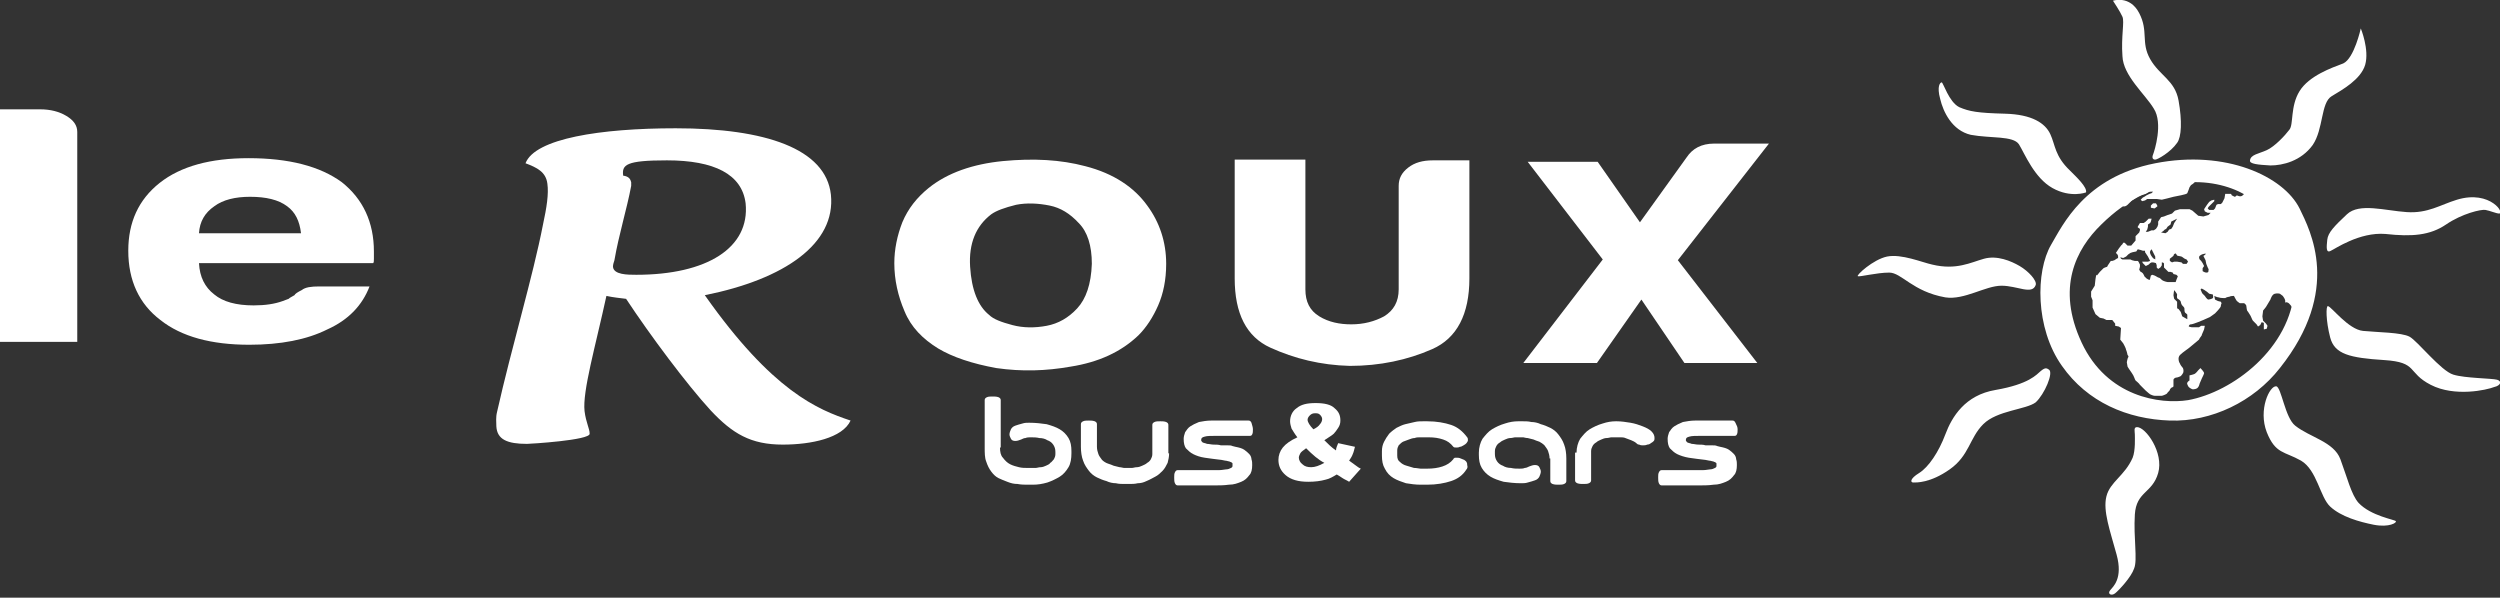
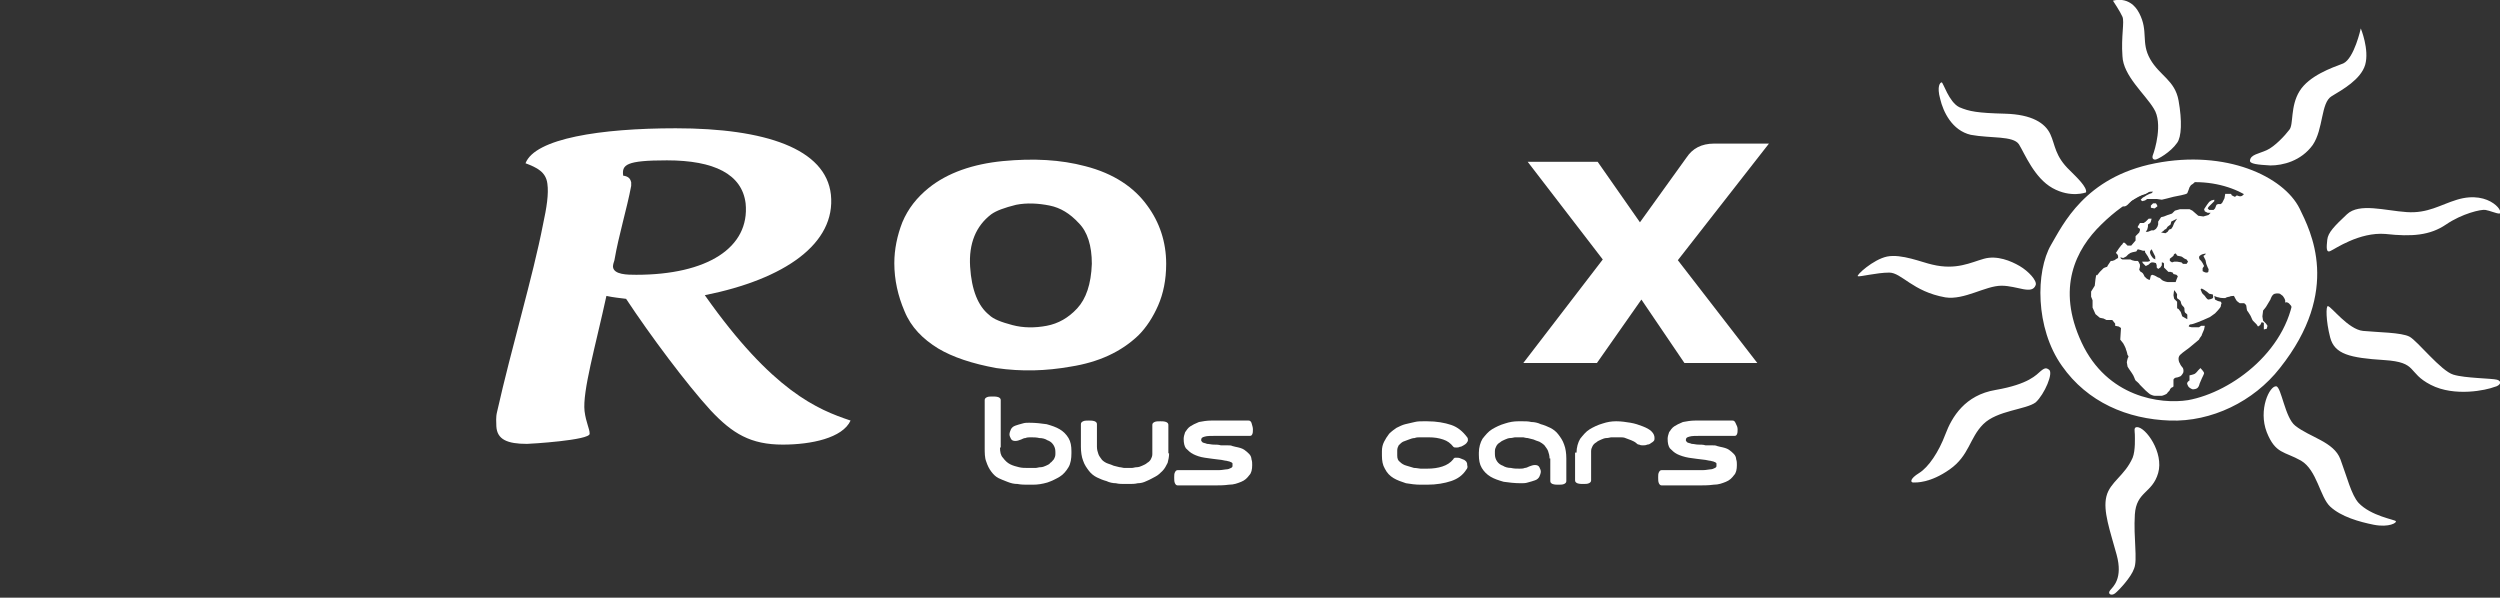
<svg xmlns="http://www.w3.org/2000/svg" width="343" height="82" viewBox="0 0 343 82" fill="none">
  <rect x="0" y="0" width="343" height="82" fill="#333333" stroke="none" />
  <g clip-path="url(#clip0)">
    <path d="M313.4 40.9L313.2 40.6L312.8 40.3C312.8 40.3 312.5 40.2 312.1 40.3C311.7 40.4 311.5 41.1 311.5 41.1L310.9 42.1C310.9 42.1 310.6 42.5 310.5 42.6C310.5 42.7 310.4 43.3 310.4 43.4C310.4 43.5 310.5 44 310.5 44L310.9 44.4L311.1 44.7L311 45.1L310.6 45.2V44.8V44.3L310.3 44.2L310.1 44.6L309.8 44.8L309.6 44.5C309.6 44.5 309.2 44.1 309.1 44C309 43.9 308.8 43.3 308.7 43.2C308.6 43 308.3 42.6 308.3 42.6C308.3 42.6 308.2 42.2 308.2 42C308.2 41.8 307.9 41.6 307.9 41.6H307.3C307.3 41.6 307 41.4 306.9 41.3C306.8 41.2 306.5 40.6 306.5 40.6C306.5 40.6 306 40.6 305.9 40.7C305.8 40.7 305.4 40.8 305.3 40.9C305.2 40.9 304.6 40.9 304.4 40.8C304.2 40.8 303.8 40.6 303.8 40.6L303.9 41.1L304.3 41.3L304.7 41.4L304.8 41.6C304.8 41.6 304.7 41.8 304.7 42C304.7 42.2 303.9 43 303.9 43L303.2 43.5L302.3 43.9C302.3 43.9 300.9 44.5 300.6 44.5C300.3 44.5 300.3 44.8 300.3 44.8C300.3 44.8 300.6 44.9 300.7 44.9C300.8 44.9 301.2 44.9 301.2 44.9H301.7L302 44.7H302.5L302.4 45.2C302.4 45.2 302.2 45.7 302.1 45.9C302.1 46.1 301.8 46.3 301.7 46.6C301.5 46.8 300.7 47.4 300.5 47.6C300.3 47.8 299.5 48.3 299.1 48.7C298.7 49.1 299 49.8 299.1 49.9C299.1 50 299.4 50.4 299.5 50.5C299.6 50.7 299.6 51.1 299.5 51.2C299.4 51.4 299.2 51.6 299.2 51.6C299.2 51.6 298.8 51.8 298.6 51.8C298.4 51.8 298.2 52 298.2 52.1C298.2 52.2 298.2 52.6 298.2 52.7C298.2 52.8 298.2 53 298.2 53C298.2 53.1 297.9 53.2 297.9 53.2C297.9 53.2 297.7 53.4 297.7 53.5C297.7 53.6 297.4 53.8 297.3 54C297.2 54.1 296.7 54.3 296.6 54.3C296.5 54.3 295.9 54.3 295.6 54.3C295.4 54.3 295 54.1 295 54.1C295 54.1 294.6 53.8 294.4 53.6C294.2 53.4 293.8 53 293.6 52.8C293.5 52.6 293.1 52.3 293 52.2C292.9 52.1 292.8 51.6 292.5 51.2C292.2 50.8 291.9 50.3 291.9 50.3L291.8 49.7C291.8 49.7 291.9 49.1 292 49C292.1 48.9 291.9 48.7 291.9 48.7C291.9 48.7 291.8 48.2 291.7 48C291.7 47.8 291.3 47.1 291.3 47.1L290.9 46.6L291 45L290.7 44.8L290.2 44.7V44.4L289.8 43.9H289.5H289L288.6 43.7L288.1 43.6L287.5 43.1L287.1 42.2V41.2L286.9 40.7V40L287.4 39.2L287.5 38.3L287.6 37.7L287.7 37.8L288.1 37.3L288.4 37L288.6 36.8L288.8 36.7L289.1 36.6L289.2 36.4L289.6 35.8H289.8L290.1 35.7L290.4 35.5L290.6 35.4V35.1L290.5 34.9L290.3 34.7L290.5 34.4L290.7 34.1L291 33.7L291.2 33.5L291.3 33.3H291.5L291.7 33.5L291.9 33.7H292.2H292.4L293 33V32.4L293.3 32.1L293.5 31.9L293.6 31.6V31.4L293.3 31.2V31.1L293.6 30.6H294.1L294.4 30.4L294.6 30.2L294.8 30H295.2L295.1 30.4L295 30.6L294.7 30.8V31.1L294.6 31.5L294.4 31.8H294.7L295.2 31.6H295.5L295.8 31.4L296 31.1L296.1 30.8V30.4L296.5 29.8L296.9 29.7L297.4 29.5L298 29.3L298.4 28.9L299.1 28.7H299.7H300.4L300.8 28.9L301.6 29.6L302.3 29.7L303 29.5L303.3 29.2H302.9L302.5 29L302.4 28.7L302.6 28.4L302.8 28.1L303.1 27.7L303.4 27.5L303.8 27.4V27.6L303.6 27.8L303.4 28L303.2 28.2L303 28.4L302.9 28.6L303.1 28.8H303.3H303.7L303.9 28.6L304.1 28.1L304.3 28H304.7L304.9 27.8L305.2 27.2L305.3 26.6H305.6H306.1L306.2 26.8L306.6 27C306.7 27 306.9 26.8 306.9 26.8C306.9 26.8 307.4 27.1 307.7 26.8C309 25.6 307.7 25.5 306.3 24.5C304.8 23.5 301.6 24.6 301.6 24.6L301.2 24.9L300.9 25.2L300.6 25.4L300.4 25.7C300.4 25.7 300.2 26.3 300.1 26.5C300 26.7 298.6 26.9 298.2 27C297.9 27.1 296.6 27.4 296.6 27.4L295.9 27.3H295.1H294.6L294.3 27.5L293.9 27.6L293.7 27.4L294 27.1L294.2 27L294.5 26.8L294.9 26.6L295.2 26.5L295.4 26.3H294.9L294.4 26.6L293.4 26.9L292.5 27.5L291.9 28.1C291.1 28.8 290.7 27.7 290.8 27.1C290.9 26.4 294.3 23.7 295.7 23.6C298.4 23.3 314.1 20.6 316.1 36.2C316.2 37.2 316.1 42.4 315.6 42.7C314.6 43.3 314.4 41.2 313.5 41.5C313.6 41.3 313.5 41.1 313.4 40.9ZM302.6 34.8C302.4 34.8 302 34.9 301.8 35.1C301.6 35.3 301.8 35.6 301.8 35.6L302 35.8L302.2 36.1L302.4 36.5L302.2 36.8V37.2C302.2 37.2 302.5 37.4 302.7 37.4C303 37.4 303 37.3 303 37.1C303.1 37 302.9 36.7 302.9 36.7L302.7 36.2L302.6 35.7C302.6 35.7 302.4 35.3 302.3 35.1C302.2 35.2 302.8 34.8 302.6 34.8ZM302 39.9C302 39.9 302.1 40.2 302.2 40.3C302.3 40.4 302.5 40.6 302.5 40.6C302.5 40.6 302.8 41.1 303 41.1C303.1 41.1 303.5 41 303.6 40.9C303.7 40.8 303.6 40.4 303.6 40.4L303.1 40.3C303.1 40.3 302.8 40 302.6 39.9C302.5 39.8 302.1 39.6 302.1 39.6C301.8 39.6 302 39.9 302 39.9ZM298.7 41.4V42.3L298.9 42.4L299.2 42.8L299.4 43.4L300.1 43.8C300.1 43.8 300.1 43.4 300.1 43.2C300.1 43.1 299.9 43 299.8 42.9C299.7 42.8 299.7 42.4 299.7 42.3C299.7 42.2 299.5 42 299.4 41.9C299.3 41.8 299.2 41.5 299.2 41.4C299.2 41.3 299 41.1 298.8 41C298.6 40.9 298.7 40.5 298.7 40.4C298.7 40.3 298.3 39.8 298.3 39.8C298.3 39.8 298.2 40.3 298.2 40.5C298.2 40.6 298.3 41 298.3 41L298.7 41.4ZM293.6 36.3V36.6L293.5 37C293.5 37 293.6 37.2 293.7 37.3C293.8 37.3 294 37.5 294 37.5C294 37.5 294.2 37.8 294.2 37.9C294.3 38 294.5 38.2 294.5 38.2C294.5 38.2 294.8 38.4 294.9 38.4C295 38.4 295 38.2 295 38.2L295.1 37.8L295.3 37.7L295.6 37.8L295.8 37.9C295.8 37.9 296.1 38.1 296.2 38.1C296.3 38.1 296.5 38.3 296.6 38.4C296.7 38.5 297 38.6 297 38.6C297 38.6 297.3 38.7 297.4 38.7C297.5 38.7 298 38.7 298 38.7H298.5L298.6 38.4L298.8 37.9L298.6 37.7L298.2 37.6L298.1 37.4L297.8 37.3H297.5L297.3 37.1L296.9 36.7C296.9 36.7 296.9 36.5 296.9 36.2C296.9 36 296.6 36 296.6 36V36.4L296.4 36.7L296.1 36.9L295.9 36.7V36.4L295.8 36.1C295.8 36.1 295.5 36 295.4 36C295.3 36 295.2 36 295.2 36L295 36.1L294.8 36.3L294.6 36.4L294.4 36.5L294.2 36.3L294 36.1L293.9 35.9H294.1H294.7L295 35.8L294.9 35.6L294.7 35.2L294.5 34.9L294.3 34.6V34.4H294L293.7 34.3L293.3 34.2L293.1 34.5L292.6 34.6L292.3 34.7L292 34.9L291.7 35.2L291.3 35.4L290.9 35.3L291 35.5L291.2 35.6H291.6H291.9H292.3L292.5 35.7L292.9 35.8H293.3L293.4 35.9L293.6 36.3ZM295.1 35L295.3 35.3L295.5 35.5C295.5 35.5 295.6 35.5 295.7 35.6V35.2L295.5 34.8L295.3 34.4L295.2 34.2C295.2 34.2 295 34.4 295 34.5C294.9 34.6 295.1 35 295.1 35ZM298.3 30.6L298.7 30L298.1 30.3L297.9 30.4L297.8 30.8L297.4 31.1L297.2 31.4L297 31.5L296.8 31.7L296.5 31.9L297.1 32L297.4 31.8L297.6 31.5L297.9 31.4L298.1 31.1L298.3 30.6ZM300.2 35.9L300 35.6C300 35.6 299.7 35.5 299.6 35.4C299.5 35.3 299.3 35.2 299.3 35.2C299.3 35.2 298.9 35.1 298.8 35.1C298.7 35.1 298.6 34.9 298.6 34.9C298.6 34.9 298.5 34.7 298.4 34.8C298.2 34.9 298.2 35.1 298.2 35.1L297.7 35.5V35.8L298 36L298.3 35.9H298.7L299.3 36L299.5 36.2H300L300.2 35.9ZM295.6 28.6C295.6 28.6 295.9 28.4 296 28.3C296 28.2 295.8 27.9 295.8 27.9C295.6 27.9 295.4 27.9 295.4 27.9L295.1 28.2V28.5L295.6 28.6ZM301.6 50.8C301.6 50.8 301.3 51.2 301.1 51.3C300.9 51.4 300.4 51.5 300.4 51.5V52.2C300.4 52.2 300.2 52.3 300.1 52.5C300 52.6 300.2 53 300.3 53.1C300.4 53.2 300.8 53.5 301 53.4C301.2 53.4 301.5 53.3 301.6 53.1C301.7 53 301.8 52.6 301.8 52.6C301.8 52.6 302 52.1 302.1 51.9C302.2 51.7 302.4 51.3 302.4 51.2C302.4 51 301.9 50.5 301.9 50.5L301.6 50.8Z" fill="white" />
    <path d="M308.7 22C308.8 21.2 309.9 21.1 311 20.6C312.1 20.1 313.5 18.6 314.1 17.8C314.7 17.1 314.2 14.6 315.5 12.5C316.8 10.4 319.9 9.3 321.5 8.7C323 8 323.9 3.9 323.9 3.9C323.9 3.9 325.1 6.8 324.5 8.9C323.9 10.9 321.4 12.3 319.9 13.2C318.4 14.1 318.8 17.7 317.3 19.9C315.7 22.1 313.2 22.7 311.5 22.7C309.8 22.6 308.6 22.5 308.7 22ZM291.2 7.7C291.3 10.4 294.3 12.9 295.5 14.9C296.8 16.9 295.6 20.7 295.4 21.2C295.2 21.7 295.4 21.9 295.7 21.9C296 21.9 297.8 20.9 298.7 19.6C299.3 18.8 299.4 16.6 298.9 13.8C298.4 11 296.3 10.4 295 8.1C293.7 5.8 294.8 4.3 293.5 1.8C292.2 -0.7 289.9 0.1 289.9 0.1C289.9 0.1 290.9 1.6 291.2 2.3C291.5 3 291 5 291.2 7.7ZM270.4 18.5C273.1 19 276.2 18.6 277 19.8C277.8 21.1 279.1 24.4 281.6 25.8C284.1 27.2 286.2 26.4 286.2 26.4C286.4 25.7 284.9 24.3 284 23.4C281.9 21.4 282 19.9 281.3 18.4C280.6 16.9 278.8 15.7 275.1 15.6C271.3 15.5 270.2 15.3 268.8 14.7C267.4 14 266.6 11.3 266.4 11.3C266.2 11.3 265.7 11.8 266.2 13.6C266.6 15.3 267.8 17.9 270.4 18.5ZM274.6 39.2C276.8 39.2 278.8 40.5 279.3 39.1C279.5 38.5 278.3 37.2 277.1 36.5C275.9 35.8 274 35 272.2 35.5C270.4 36 268.4 37.1 265.1 36.3C263.7 36 260.9 34.8 258.9 35.2C257 35.6 254.6 37.8 254.9 37.9C255.2 38 257.5 37.4 259.2 37.4C260.9 37.4 262.4 40 266.9 40.8C269.5 41.2 272.4 39.2 274.6 39.2ZM281.1 50.7C280.8 50.5 280.6 50.4 280 50.9C279.4 51.4 278.4 52.7 273.8 53.5C269.6 54.2 267.8 57.2 266.9 59.6C266 62 264.6 64.1 263.3 64.9C262 65.7 262.1 66.2 262.5 66.2C262.9 66.2 264.8 66.3 267.5 64.4C270.2 62.5 270.2 60.1 272.1 58.2C274 56.3 278 56.2 279.3 55.2C280.5 54.1 281.8 51.1 281.1 50.7ZM293.2 58.6C292.7 58.6 292.9 59.2 292.9 59.6C292.9 60 293 61.8 292.6 62.8C291.5 65.3 289.5 66.1 289 68.1C288.5 70.1 289.5 72.8 290.4 76.1C291.3 79.4 289.9 80.5 289.5 81C289.1 81.5 289.7 81.8 290.2 81.4C290.7 81 292.4 79.2 292.8 78C293.3 76.8 292.7 73.8 292.9 70.6C293.1 67.4 295.3 67.7 296.1 64.9C296.9 62.1 294.4 58.6 293.2 58.6ZM323.6 69C322.6 67.9 322 65.4 321.1 63C320.2 60.6 316.9 60 314.9 58.4C313.5 57.3 313 53.1 312.3 53C311.4 52.9 309.8 56.2 311 59.3C312.2 62.3 313.4 61.9 315.7 63.2C317.9 64.5 318.3 68.2 319.7 69.5C321.2 70.9 323.7 71.6 325.7 72C327.8 72.4 328.9 71.7 328.7 71.5C328.6 71.3 325.3 70.8 323.6 69ZM342.6 52.1C341.9 51.9 338.2 51.9 336.6 51.4C334.9 50.9 331.7 46.8 330.6 46.2C329.5 45.6 326.2 45.6 324.2 45.4C322.2 45.2 319.9 42.1 319.4 42C319.1 41.9 319.1 44 319.7 46.3C320.3 48.6 322.4 49.1 327.1 49.4C331.8 49.7 330.2 51.1 333.5 52.8C336.8 54.5 341.2 53.5 342.2 53.1C343.1 52.9 343.3 52.3 342.6 52.1ZM322 29.4C320.3 31 319.4 31.9 319.3 32.9C319.2 33.9 319.1 34.8 319.8 34.4C320.3 34.2 323.7 31.8 327.3 32.1C330.9 32.5 333.4 32.3 335.6 30.8C337.8 29.3 340.4 28.7 341 28.8C341.6 28.9 342.5 29.3 342.9 29.3C343.2 29.3 343.1 28.6 342.1 27.9C341.1 27.2 339.4 26.7 337.1 27.4C334.8 28.1 333.1 29.3 330.2 29.1C327.2 28.9 323.7 27.8 322 29.4ZM297.7 57.7C291.9 57.5 286.4 55.2 282.9 50.2C279.2 45 279.3 37.2 281.4 33.6C283 30.9 286 24.3 295.7 22.4C305.4 20.5 313.3 24.2 315.5 28.6C317 31.7 321.3 39.8 312.8 50.5C309.2 55.1 303.4 57.9 297.7 57.7ZM314.8 39.6C315.2 32.6 312.4 29.3 308 26.7C303.6 24.2 295.6 23.6 288.3 30.8C284.8 34.2 282.1 39.5 285.6 47C289.1 54.5 296.4 55.5 300.2 54.9C306.3 53.8 314.3 47.8 314.8 39.6Z" fill="white" />
    <path d="M128.7 47.8C126.6 46.5 125 44.9 124.1 42.7C123.2 40.6 122.7 38.4 122.7 36.1C122.7 34.2 123.1 32.3 123.8 30.5C124.6 28.6 125.8 27.1 127.4 25.8C130 23.7 133.5 22.5 137.6 22.1C141.8 21.7 145.5 21.9 148.9 22.8C152.8 23.8 155.6 25.7 157.4 28.2C159.1 30.5 160 33.2 160 36.2C160 38.4 159.6 40.3 158.9 41.9C158.2 43.5 157.3 44.9 156.2 46C153.8 48.3 150.7 49.7 146.9 50.3C143.5 50.9 140.2 51 136.7 50.5C133.4 49.9 130.7 49 128.7 47.8ZM136 29.4C133.9 31 132.9 33.4 133.1 36.6C133.3 39.8 134.2 42 135.7 43.2C136.3 43.8 137.4 44.2 138.9 44.6C140.4 45 142 45 143.6 44.7C145.2 44.4 146.6 43.6 147.8 42.3C149 41 149.7 39 149.8 36.2C149.8 33.7 149.2 31.8 148 30.6C146.8 29.3 145.5 28.5 144 28.2C142.5 27.9 140.9 27.8 139.4 28.1C137.8 28.5 136.7 28.9 136 29.4Z" fill="white" />
-     <path d="M0 15H5.5C6.9 15 8.1 15.3 9.1 15.9C10.1 16.5 10.6 17.2 10.6 18.1V46.9H0V15Z" fill="white" />
-     <path d="M43.8 39.3H50.7C49.7 41.9 47.8 43.9 44.9 45.2C42.1 46.6 38.5 47.3 34.2 47.3C29 47.3 24.9 46.2 22 43.9C19.1 41.7 17.6 38.5 17.6 34.4C17.6 30.5 19 27.4 21.9 25.1C24.8 22.8 28.9 21.7 34.1 21.7C39.6 21.7 43.9 22.8 46.9 25C49.8 27.3 51.3 30.5 51.3 34.5C51.3 34.7 51.3 35 51.3 35.1C51.3 35.3 51.3 35.4 51.3 35.5C51.3 35.8 51.3 36 51.2 36.1H27.3C27.4 38 28.1 39.4 29.4 40.4C30.6 41.4 32.4 41.9 34.8 41.9C36.4 41.9 37.7 41.7 38.8 41.3C39.1 41.2 39.3 41.1 39.6 41C39.8 40.8 40.1 40.7 40.4 40.5C40.5 40.3 40.8 40.1 41.4 39.8C41.9 39.4 42.7 39.3 43.8 39.3ZM27.3 32H41.3C41.1 30.3 40.5 29.1 39.4 28.3C38.2 27.4 36.5 27 34.3 27C32.3 27 30.6 27.4 29.4 28.3C28.1 29.2 27.4 30.4 27.3 32Z" fill="white" />
-     <path d="M201.6 21.9V38.2C201.6 43.1 199.9 46.4 196.5 47.9C193.1 49.4 189.3 50.2 185.2 50.2C181.2 50.1 177.6 49.2 174.3 47.7C171 46.2 169.4 43 169.4 38.2V21.9H179.1V39.7C179.1 41.4 179.7 42.6 181 43.4C182.3 44.2 183.8 44.5 185.4 44.5C187.1 44.5 188.6 44.1 189.9 43.4C191.2 42.6 191.9 41.4 191.9 39.7V25.5C191.9 24.5 192.3 23.7 193.2 23C194.1 22.3 195.2 22 196.6 22H201.6V21.9Z" fill="white" />
    <path d="M96.7 40.5C106 53.7 112.2 56.2 116.7 57.7C115.6 60.1 111.3 61 107.4 61C103 61 100.5 59.5 97.5 56.3C94.2 52.7 89.2 46 85.9 41C85.1 40.9 84.1 40.8 83.2 40.6C81.7 47.5 79.9 53.7 80.2 56.4C80.4 58 80.9 58.8 80.9 59.5C81 60.4 72.7 60.9 72.3 60.9C69.6 60.9 68.2 60.3 68.1 58.5C68.1 57.9 68 57.3 68.2 56.5C70.2 47.6 73.1 38 74.5 30.8C75 28.5 75.3 26.6 75.1 25.2C74.9 23.6 73.7 23 72.1 22.4C73.4 19 82.4 17.6 92.7 17.6C105 17.6 113.3 20.4 114 26.7C114.7 33.4 107.7 38.3 96.7 40.5ZM84.1 36.6C84.2 37.7 86.1 37.7 87.3 37.7C97 37.7 102.9 34 102.3 27.9C101.8 23.9 98 22 91.5 22C85.9 22 85.3 22.6 85.5 24.1C86.3 24.2 86.5 24.6 86.6 25C86.6 25.2 86.6 25.4 86.6 25.5C86 28.7 84.9 32.2 84.3 35.7C84.2 36 84.1 36.3 84.1 36.6Z" fill="white" />
    <path d="M137.2 61.4C137.2 62 137.3 62.5 137.6 62.8C137.9 63.2 138.2 63.5 138.6 63.7C139 63.9 139.4 64 139.8 64.1C140.2 64.2 140.6 64.2 140.9 64.2H141.6C141.7 64.2 141.9 64.2 142.1 64.2C142.3 64.2 142.5 64.1 142.8 64.1C143 64.1 143.3 64 143.5 63.9C143.7 63.8 144 63.7 144.1 63.5C144.3 63.4 144.4 63.2 144.6 63C144.7 62.8 144.8 62.6 144.8 62.3V62C144.8 61.6 144.7 61.3 144.5 61C144.3 60.7 144 60.5 143.7 60.4C143.4 60.2 143 60.1 142.6 60.1C142.2 60 141.8 60 141.4 60C141.2 60 140.9 60 140.7 60.1C140.5 60.1 140.3 60.2 140.1 60.3C139.8 60.4 139.6 60.5 139.3 60.5C139 60.5 138.8 60.4 138.7 60.2C138.6 60 138.5 59.8 138.5 59.6C138.5 59.4 138.6 59.1 138.7 58.9C138.8 58.7 139 58.5 139.3 58.4C139.6 58.3 139.9 58.2 140.3 58.1C140.6 58 140.9 58 141.2 58C142.1 58 142.9 58.1 143.6 58.2C144.3 58.4 144.9 58.6 145.4 58.9C145.9 59.2 146.3 59.6 146.6 60.1C146.9 60.6 147 61.2 147 61.9V62.2C147 62.9 146.9 63.6 146.6 64.1C146.3 64.6 145.9 65.1 145.4 65.4C144.9 65.7 144.3 66 143.7 66.2C143 66.4 142.4 66.5 141.7 66.5H141C140.6 66.5 140.1 66.5 139.6 66.4C139.1 66.4 138.7 66.3 138.2 66.1C137.7 65.9 137.4 65.8 137 65.6C136.6 65.4 136.3 65.1 136 64.7C135.7 64.3 135.5 63.9 135.3 63.3C135.1 62.8 135.1 62.1 135.1 61.4V54.9C135.1 54.7 135.2 54.6 135.4 54.5C135.6 54.4 135.9 54.4 136.2 54.4C136.5 54.4 136.7 54.4 137 54.5C137.2 54.6 137.3 54.7 137.3 54.9V61.4H137.2Z" fill="white" />
    <path d="M160.4 62.2C160.4 62.7 160.3 63.1 160.2 63.5C160 63.9 159.8 64.3 159.5 64.6C159.2 64.9 158.9 65.2 158.5 65.4C158.1 65.6 157.8 65.8 157.3 66C156.9 66.2 156.5 66.3 156.1 66.3C155.7 66.4 155.3 66.4 154.9 66.4H154.3C153.9 66.4 153.5 66.4 153.1 66.3C152.7 66.3 152.2 66.2 151.8 66C151.4 65.9 150.9 65.7 150.5 65.5C150.1 65.3 149.7 65 149.4 64.6C149.1 64.2 148.8 63.8 148.6 63.2C148.4 62.7 148.3 62 148.3 61.3V58.2C148.3 58 148.4 57.9 148.6 57.8C148.8 57.7 149.1 57.7 149.4 57.7C149.7 57.7 149.9 57.7 150.2 57.8C150.4 57.9 150.5 58 150.5 58.2V61.3C150.5 61.7 150.6 62 150.7 62.3C150.8 62.6 151 62.8 151.2 63.1C151.4 63.3 151.7 63.5 152 63.6C152.3 63.7 152.6 63.8 152.8 63.9C153.1 64 153.3 64 153.6 64.1C153.8 64.1 154.1 64.2 154.2 64.2H154.8C154.9 64.2 155.1 64.2 155.3 64.2C155.5 64.2 155.7 64.1 156 64.1C156.2 64.1 156.5 64 156.7 63.9C156.9 63.8 157.2 63.7 157.4 63.5C157.6 63.4 157.8 63.2 157.9 63C158 62.8 158.1 62.6 158.1 62.3V58.3C158.1 58.1 158.2 58 158.4 57.9C158.6 57.8 158.9 57.8 159.2 57.8C159.5 57.8 159.7 57.8 160 57.9C160.2 58 160.3 58.1 160.3 58.3V62.2H160.4Z" fill="white" />
    <path d="M171.9 58.9C171.9 59.2 171.9 59.4 171.8 59.6C171.7 59.8 171.6 59.8 171.4 59.8H166.9C166.2 59.8 165.6 59.8 165.3 59.9C164.9 60 164.8 60.1 164.8 60.4C164.8 60.5 164.9 60.6 165 60.7C165.2 60.8 165.4 60.8 165.6 60.9C165.9 60.9 166.2 61 166.5 61C166.8 61 167.2 61 167.5 61.1C167.8 61.1 168.1 61.1 168.4 61.1C168.7 61.1 168.9 61.1 169.1 61.2L169.5 61.3C170 61.4 170.4 61.5 170.7 61.7C171 61.9 171.2 62.1 171.4 62.3C171.6 62.5 171.7 62.8 171.7 63C171.8 63.3 171.8 63.5 171.8 63.8C171.8 64.4 171.7 64.9 171.4 65.2C171.1 65.6 170.8 65.9 170.3 66.1C169.8 66.3 169.3 66.5 168.6 66.5C167.9 66.6 167.2 66.6 166.4 66.6H161.6C161.4 66.6 161.3 66.5 161.2 66.3C161.1 66.1 161.1 65.8 161.1 65.5C161.1 65.2 161.1 65 161.2 64.8C161.3 64.6 161.4 64.5 161.6 64.5H166.2C166.6 64.5 167 64.5 167.3 64.5C167.7 64.5 168 64.4 168.2 64.4C168.5 64.4 168.7 64.3 168.9 64.2C169.1 64.1 169.1 64 169.1 63.9C169.1 63.8 169.1 63.7 169.1 63.6C169.1 63.5 169 63.5 168.9 63.4C168.8 63.4 168.7 63.3 168.6 63.3C168.5 63.3 168.3 63.2 168.1 63.2L167.6 63.1C166.7 63 166 62.9 165.3 62.8C164.6 62.7 164.1 62.5 163.7 62.3C163.3 62.1 163 61.8 162.7 61.5C162.5 61.2 162.4 60.8 162.4 60.2C162.4 59.9 162.5 59.6 162.6 59.3C162.8 59 163 58.7 163.3 58.5C163.6 58.3 164 58.1 164.5 57.9C165 57.8 165.6 57.7 166.2 57.7H171.3C171.5 57.7 171.6 57.8 171.7 58C171.8 58.4 171.9 58.6 171.9 58.9Z" fill="white" />
-     <path d="M183.6 60.8L185.9 61.3C185.8 61.7 185.7 62.1 185.6 62.3C185.5 62.6 185.3 62.9 185.1 63.2L186.2 64C186.3 64.1 186.5 64.2 186.7 64.3L185.1 66.1C184.8 65.9 184.5 65.8 184.2 65.6C183.9 65.4 183.6 65.2 183.4 65.1C182.9 65.4 182.4 65.7 181.9 65.8C181.2 66 180.4 66.1 179.5 66.1C178.1 66.1 177.1 65.8 176.4 65.2C175.7 64.6 175.4 63.9 175.4 63.1C175.4 62.5 175.6 61.9 176 61.4C176.4 60.9 177.1 60.4 178 60C177.6 59.5 177.4 59.1 177.2 58.8C177.1 58.5 177 58.1 177 57.8C177 57.1 177.3 56.4 177.9 56C178.5 55.5 179.3 55.3 180.5 55.3C181.7 55.3 182.6 55.5 183.1 56C183.7 56.5 183.9 57 183.9 57.7C183.9 58.1 183.8 58.4 183.6 58.7C183.4 59 183.2 59.3 183 59.5C182.8 59.7 182.3 60 181.7 60.4C182.2 60.9 182.7 61.4 183.3 61.8C183.3 61.4 183.5 61.1 183.6 60.8ZM179.2 61.5C178.8 61.8 178.5 62 178.4 62.2C178.3 62.4 178.2 62.6 178.2 62.8C178.2 63.1 178.4 63.5 178.7 63.7C179 64 179.4 64.1 179.9 64.1C180.4 64.1 181 63.9 181.7 63.5C180.9 63.1 180.1 62.4 179.2 61.5ZM180.2 58.9C180.6 58.7 180.9 58.5 181.1 58.2C181.3 58 181.4 57.7 181.4 57.5C181.4 57.3 181.3 57.1 181.1 56.9C180.9 56.7 180.7 56.7 180.4 56.7C180.1 56.7 179.9 56.8 179.7 57C179.5 57.2 179.4 57.4 179.4 57.6C179.4 57.9 179.7 58.4 180.2 58.9Z" fill="white" />
    <path d="M201.2 64.4C200.7 65.2 200 65.7 199.1 66C198.2 66.3 197.1 66.5 195.8 66.5H194.9C194.2 66.5 193.5 66.4 192.9 66.3C192.3 66.1 191.7 65.9 191.2 65.6C190.7 65.3 190.3 64.9 190 64.3C189.7 63.8 189.6 63.2 189.6 62.5V61.9C189.6 61.4 189.7 61 189.9 60.6C190.1 60.2 190.3 59.9 190.6 59.5C190.9 59.2 191.3 58.9 191.6 58.7C192 58.5 192.4 58.3 192.8 58.2C193.2 58.1 193.7 58 194.1 57.9C194.5 57.8 194.9 57.8 195.3 57.8H195.8C197.1 57.8 198.2 58 199.1 58.3C200 58.6 200.7 59.2 201.3 60C201.4 60.1 201.4 60.3 201.4 60.4C201.4 60.5 201.3 60.7 201.2 60.8C201.1 60.9 201 61 200.8 61.1C200.6 61.2 200.5 61.3 200.3 61.3C200.1 61.4 200 61.4 199.8 61.4C199.6 61.4 199.5 61.4 199.4 61.3C199 60.8 198.6 60.5 198 60.3C197.4 60.1 196.8 60 196 60H195.3C195.2 60 195 60 194.8 60C194.6 60 194.3 60 194.1 60.1C193.8 60.1 193.6 60.2 193.3 60.3C193 60.4 192.8 60.5 192.5 60.6C192.3 60.7 192.1 60.9 191.9 61.1C191.8 61.3 191.7 61.5 191.7 61.8V62.5C191.7 62.9 191.8 63.2 192.1 63.4C192.3 63.6 192.6 63.8 193 63.9C193.3 64 193.7 64.1 194 64.2C194.4 64.2 194.7 64.3 194.9 64.3H195.8C196.6 64.3 197.3 64.2 197.9 64C198.5 63.8 199 63.5 199.4 63C199.4 62.9 199.5 62.9 199.6 62.8C199.7 62.8 199.8 62.8 199.9 62.8C200 62.8 200.2 62.8 200.4 62.9C200.6 63 200.7 63 200.9 63.1C201 63.2 201.2 63.3 201.2 63.4C201.3 63.5 201.3 63.7 201.3 63.8C201.4 64.1 201.3 64.3 201.2 64.4Z" fill="white" />
    <path d="M212.6 62.9C212.6 62.5 212.5 62.2 212.4 61.9C212.3 61.6 212.1 61.4 211.9 61.1C211.7 60.9 211.4 60.7 211.2 60.6C210.9 60.5 210.6 60.4 210.4 60.3C210.1 60.2 209.9 60.2 209.6 60.1C209.3 60.1 209.1 60 209 60H208.4C208.3 60 208.1 60 207.9 60C207.7 60 207.5 60.1 207.2 60.1C207 60.1 206.7 60.2 206.5 60.3C206.3 60.4 206 60.5 205.8 60.7C205.6 60.8 205.4 61 205.3 61.2C205.2 61.4 205.1 61.6 205.1 61.9V62.3C205.1 62.7 205.2 63 205.4 63.3C205.6 63.6 205.9 63.8 206.2 63.9C206.5 64.1 206.9 64.2 207.3 64.2C207.7 64.3 208.1 64.3 208.5 64.3C208.7 64.3 209 64.3 209.2 64.2C209.4 64.2 209.6 64.1 209.8 64C210.1 63.9 210.3 63.8 210.6 63.8C210.9 63.8 211.1 63.9 211.2 64.1C211.3 64.3 211.4 64.5 211.4 64.7C211.4 64.9 211.3 65.2 211.2 65.4C211.1 65.6 210.9 65.8 210.6 65.9C210.3 66 210 66.1 209.6 66.2C209.3 66.3 209 66.3 208.7 66.3C207.8 66.3 207 66.2 206.3 66.1C205.6 65.9 205 65.7 204.5 65.4C204 65.1 203.6 64.7 203.3 64.2C203 63.7 202.9 63.1 202.9 62.4V62.1C202.9 61.4 203.1 60.7 203.4 60.2C203.8 59.7 204.2 59.2 204.7 58.9C205.2 58.6 205.8 58.3 206.5 58.1C207.1 57.9 207.7 57.8 208.3 57.8H208.9C209.3 57.8 209.7 57.8 210.1 57.9C210.5 57.9 211 58 211.4 58.2C211.8 58.3 212.3 58.5 212.7 58.7C213.1 58.9 213.5 59.2 213.8 59.6C214.1 60 214.4 60.4 214.6 61C214.8 61.5 214.9 62.2 214.9 62.9V66C214.9 66.2 214.8 66.3 214.6 66.4C214.4 66.5 214.1 66.5 213.8 66.5C213.5 66.5 213.3 66.5 213 66.4C212.8 66.3 212.7 66.2 212.7 66V62.9H212.6Z" fill="white" />
    <path d="M216.3 62.1C216.3 61.4 216.5 60.7 216.8 60.2C217.2 59.7 217.6 59.2 218.1 58.9C218.6 58.6 219.2 58.3 219.9 58.1C220.5 57.9 221.1 57.8 221.7 57.8H221.8C222.4 57.8 223.1 57.9 223.7 58C224.3 58.1 224.9 58.3 225.4 58.5C225.9 58.7 226.3 58.9 226.6 59.2C226.9 59.5 227 59.8 227 60.1C227 60.2 227 60.4 226.9 60.5C226.8 60.6 226.7 60.7 226.5 60.8C226.4 60.9 226.2 61 226 61C225.8 61.1 225.6 61.1 225.4 61.1C225.2 61.1 225.1 61.1 224.9 61C224.7 61 224.6 60.9 224.5 60.8C224.3 60.6 224 60.5 223.8 60.4C223.5 60.3 223.3 60.2 223 60.1C222.8 60 222.5 60 222.3 60C222.1 60 221.9 60 221.7 60H221.6C221.5 60 221.3 60 221.1 60C220.9 60 220.7 60.1 220.4 60.1C220.2 60.1 219.9 60.2 219.7 60.3C219.5 60.4 219.2 60.5 219 60.7C218.8 60.8 218.6 61 218.5 61.2C218.4 61.4 218.3 61.6 218.3 61.9V65.9C218.3 66.1 218.2 66.2 218 66.3C217.8 66.4 217.5 66.4 217.2 66.4C216.9 66.4 216.7 66.4 216.4 66.3C216.2 66.2 216.1 66.1 216.1 65.9V62.1H216.3Z" fill="white" />
    <path d="M238.4 58.9C238.4 59.2 238.4 59.4 238.3 59.6C238.2 59.8 238.1 59.8 237.9 59.8H233.4C232.7 59.8 232.1 59.8 231.8 59.9C231.4 60 231.3 60.1 231.3 60.4C231.3 60.5 231.4 60.6 231.5 60.7C231.7 60.8 231.9 60.8 232.1 60.9C232.4 60.9 232.7 61 233 61C233.3 61 233.7 61 234 61.1C234.3 61.1 234.6 61.1 234.9 61.1C235.2 61.1 235.4 61.1 235.6 61.2L236 61.3C236.5 61.4 236.9 61.5 237.2 61.7C237.5 61.9 237.7 62.1 237.9 62.3C238.1 62.5 238.2 62.8 238.2 63C238.3 63.3 238.3 63.5 238.3 63.8C238.3 64.4 238.2 64.9 237.9 65.2C237.6 65.6 237.3 65.9 236.8 66.1C236.3 66.3 235.8 66.5 235.1 66.5C234.4 66.6 233.7 66.6 232.9 66.6H228C227.8 66.6 227.7 66.5 227.6 66.3C227.5 66.1 227.5 65.8 227.5 65.5C227.5 65.2 227.5 65 227.6 64.8C227.7 64.6 227.8 64.5 228 64.5H232.6C233 64.5 233.4 64.5 233.7 64.5C234.1 64.5 234.4 64.4 234.6 64.4C234.9 64.4 235.1 64.3 235.3 64.2C235.5 64.1 235.5 64 235.5 63.9C235.5 63.8 235.5 63.7 235.5 63.6C235.5 63.5 235.4 63.5 235.3 63.4C235.2 63.4 235.1 63.3 235 63.3C234.9 63.3 234.7 63.2 234.5 63.2L234 63.1C233.1 63 232.4 62.9 231.7 62.8C231.1 62.7 230.5 62.5 230.1 62.3C229.7 62.1 229.4 61.8 229.1 61.5C228.9 61.2 228.8 60.8 228.8 60.2C228.8 59.9 228.9 59.6 229 59.3C229.2 59 229.4 58.7 229.7 58.5C230 58.3 230.4 58.1 230.9 57.9C231.4 57.8 232 57.7 232.6 57.7H237.7C237.9 57.7 238 57.8 238.1 58C238.3 58.4 238.4 58.6 238.4 58.9Z" fill="white" />
    <path d="M241.1 49.8H231.1L225.2 41.1L219.1 49.8H209L219.9 35.6L209.6 22.2H219.2L225 30.5L231.4 21.6C232.2 20.4 233.4 19.7 235.2 19.7H242.7L230.2 35.7L241.1 49.8Z" fill="white" />
  </g>
  <defs>
    <clipPath id="clip0">
      <rect width="343" height="81.6" fill="white" />
    </clipPath>
  </defs>
</svg>